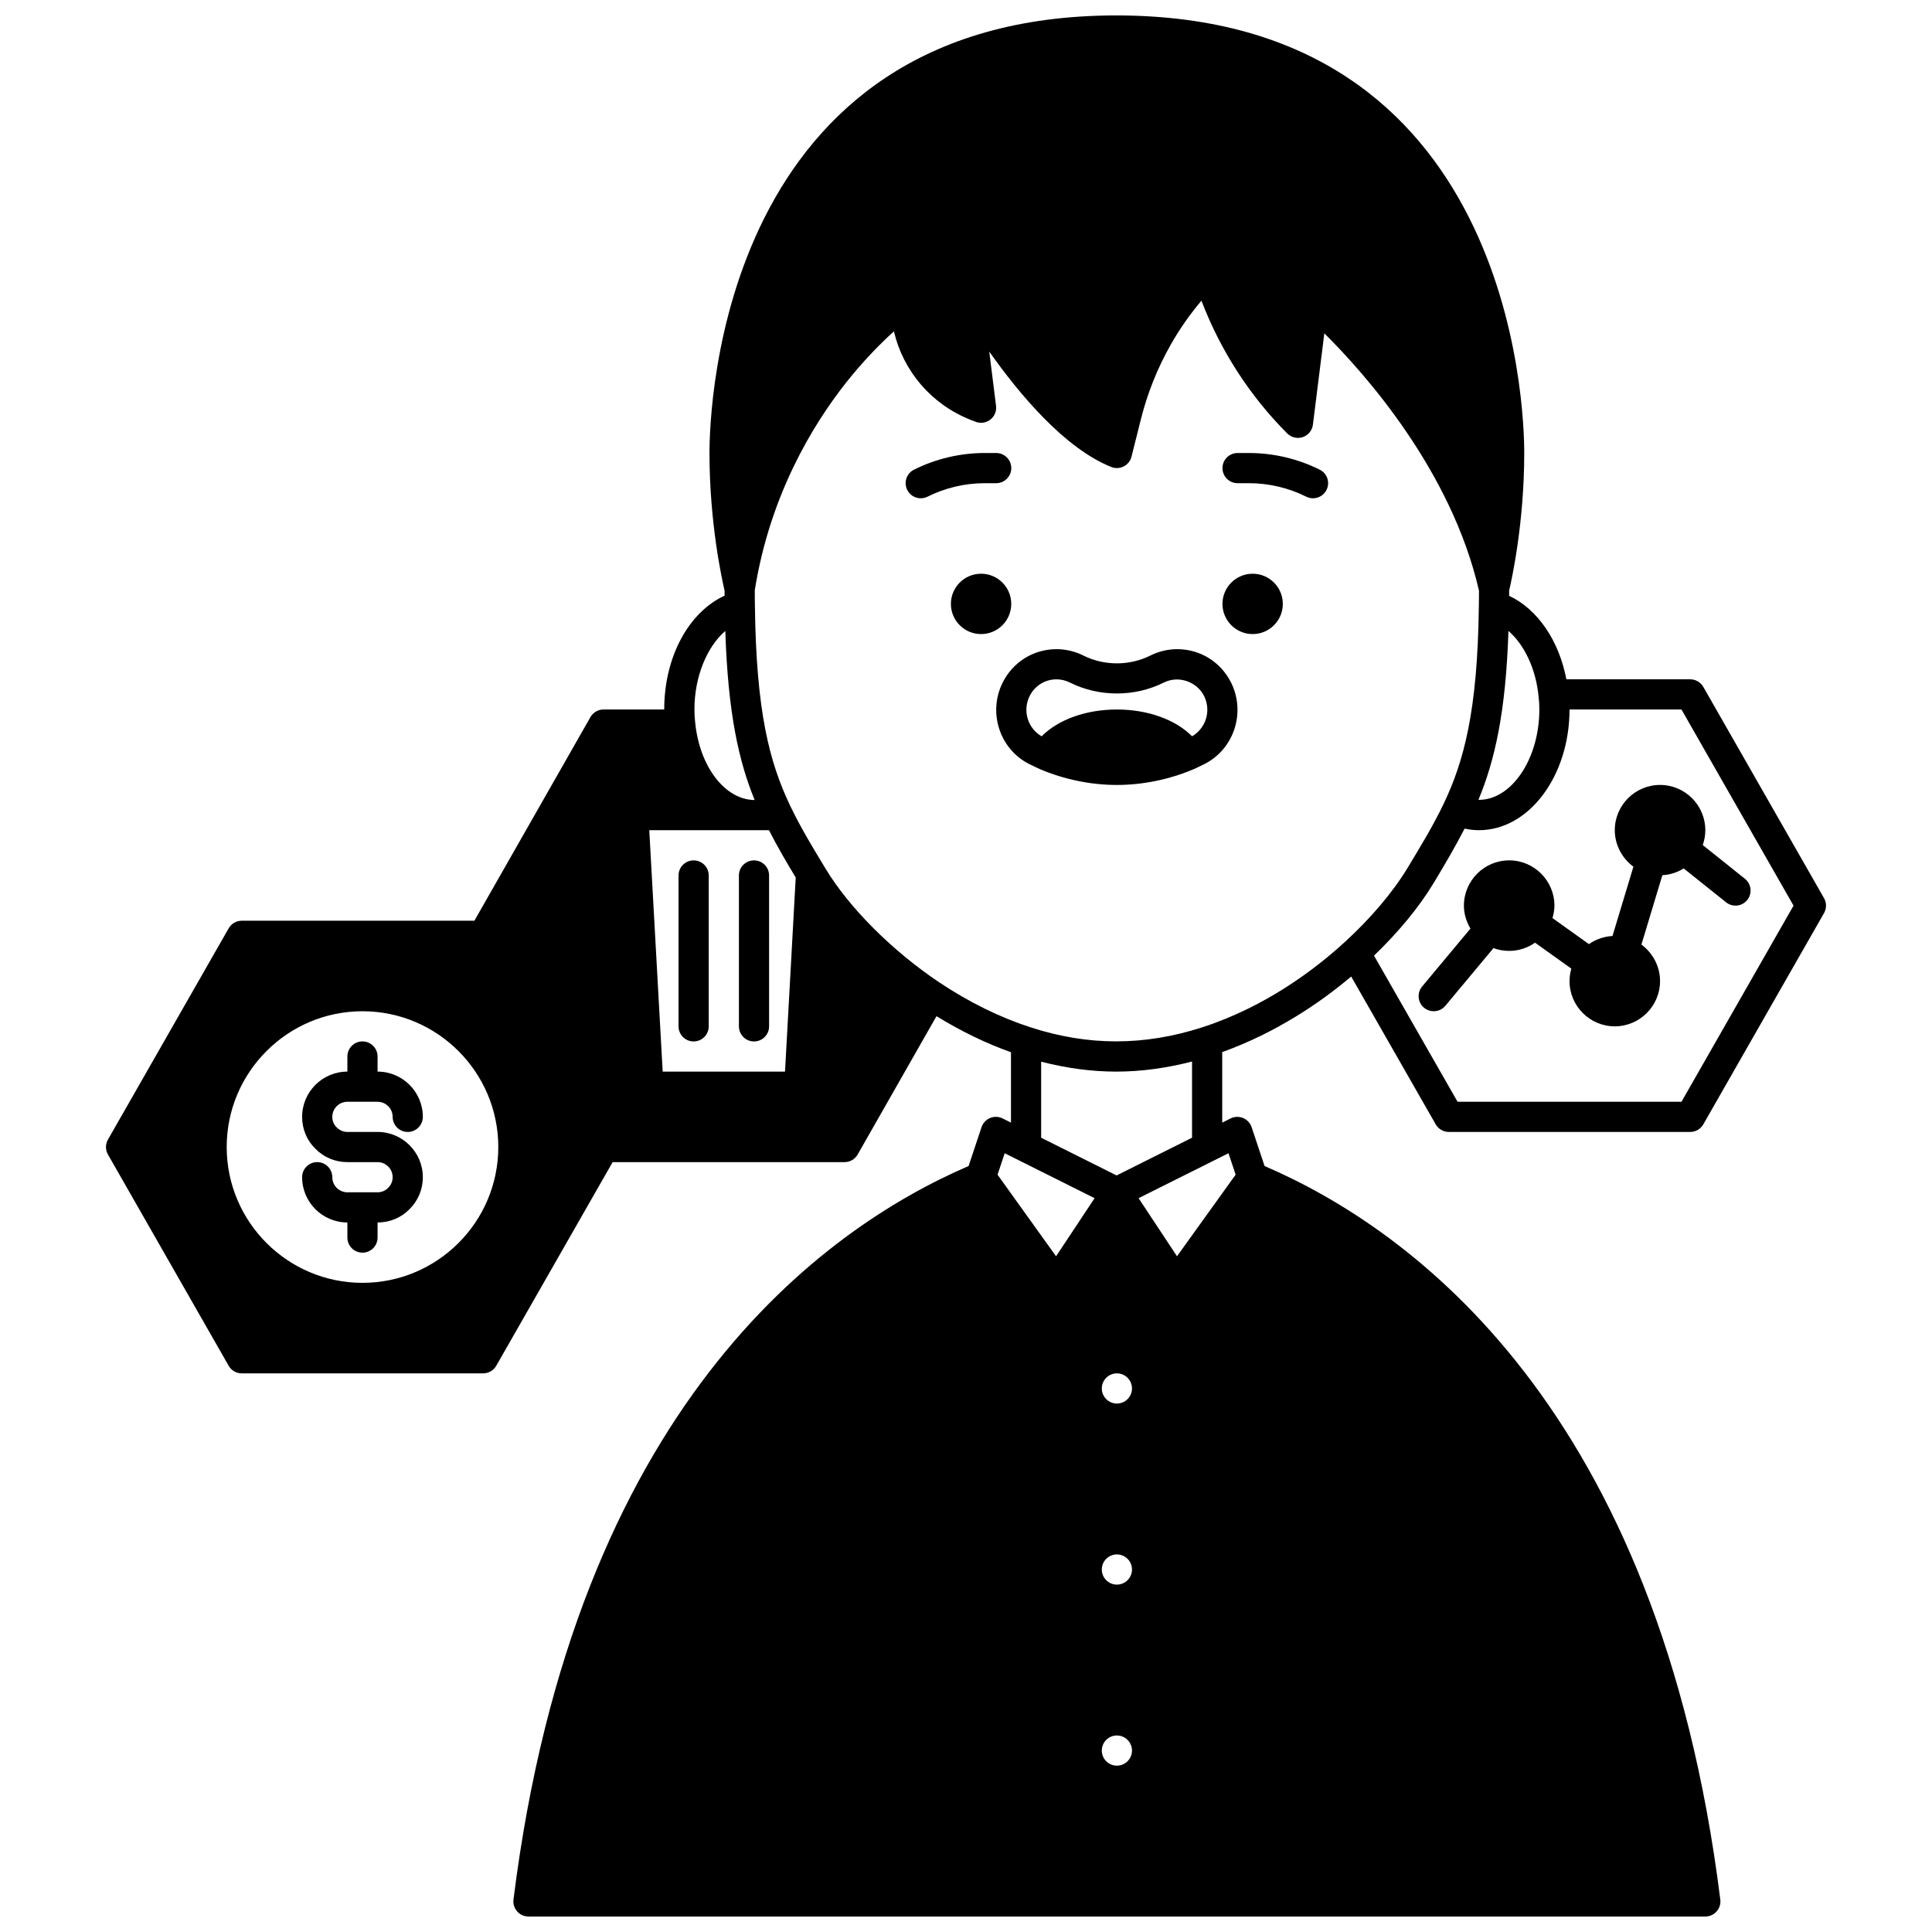
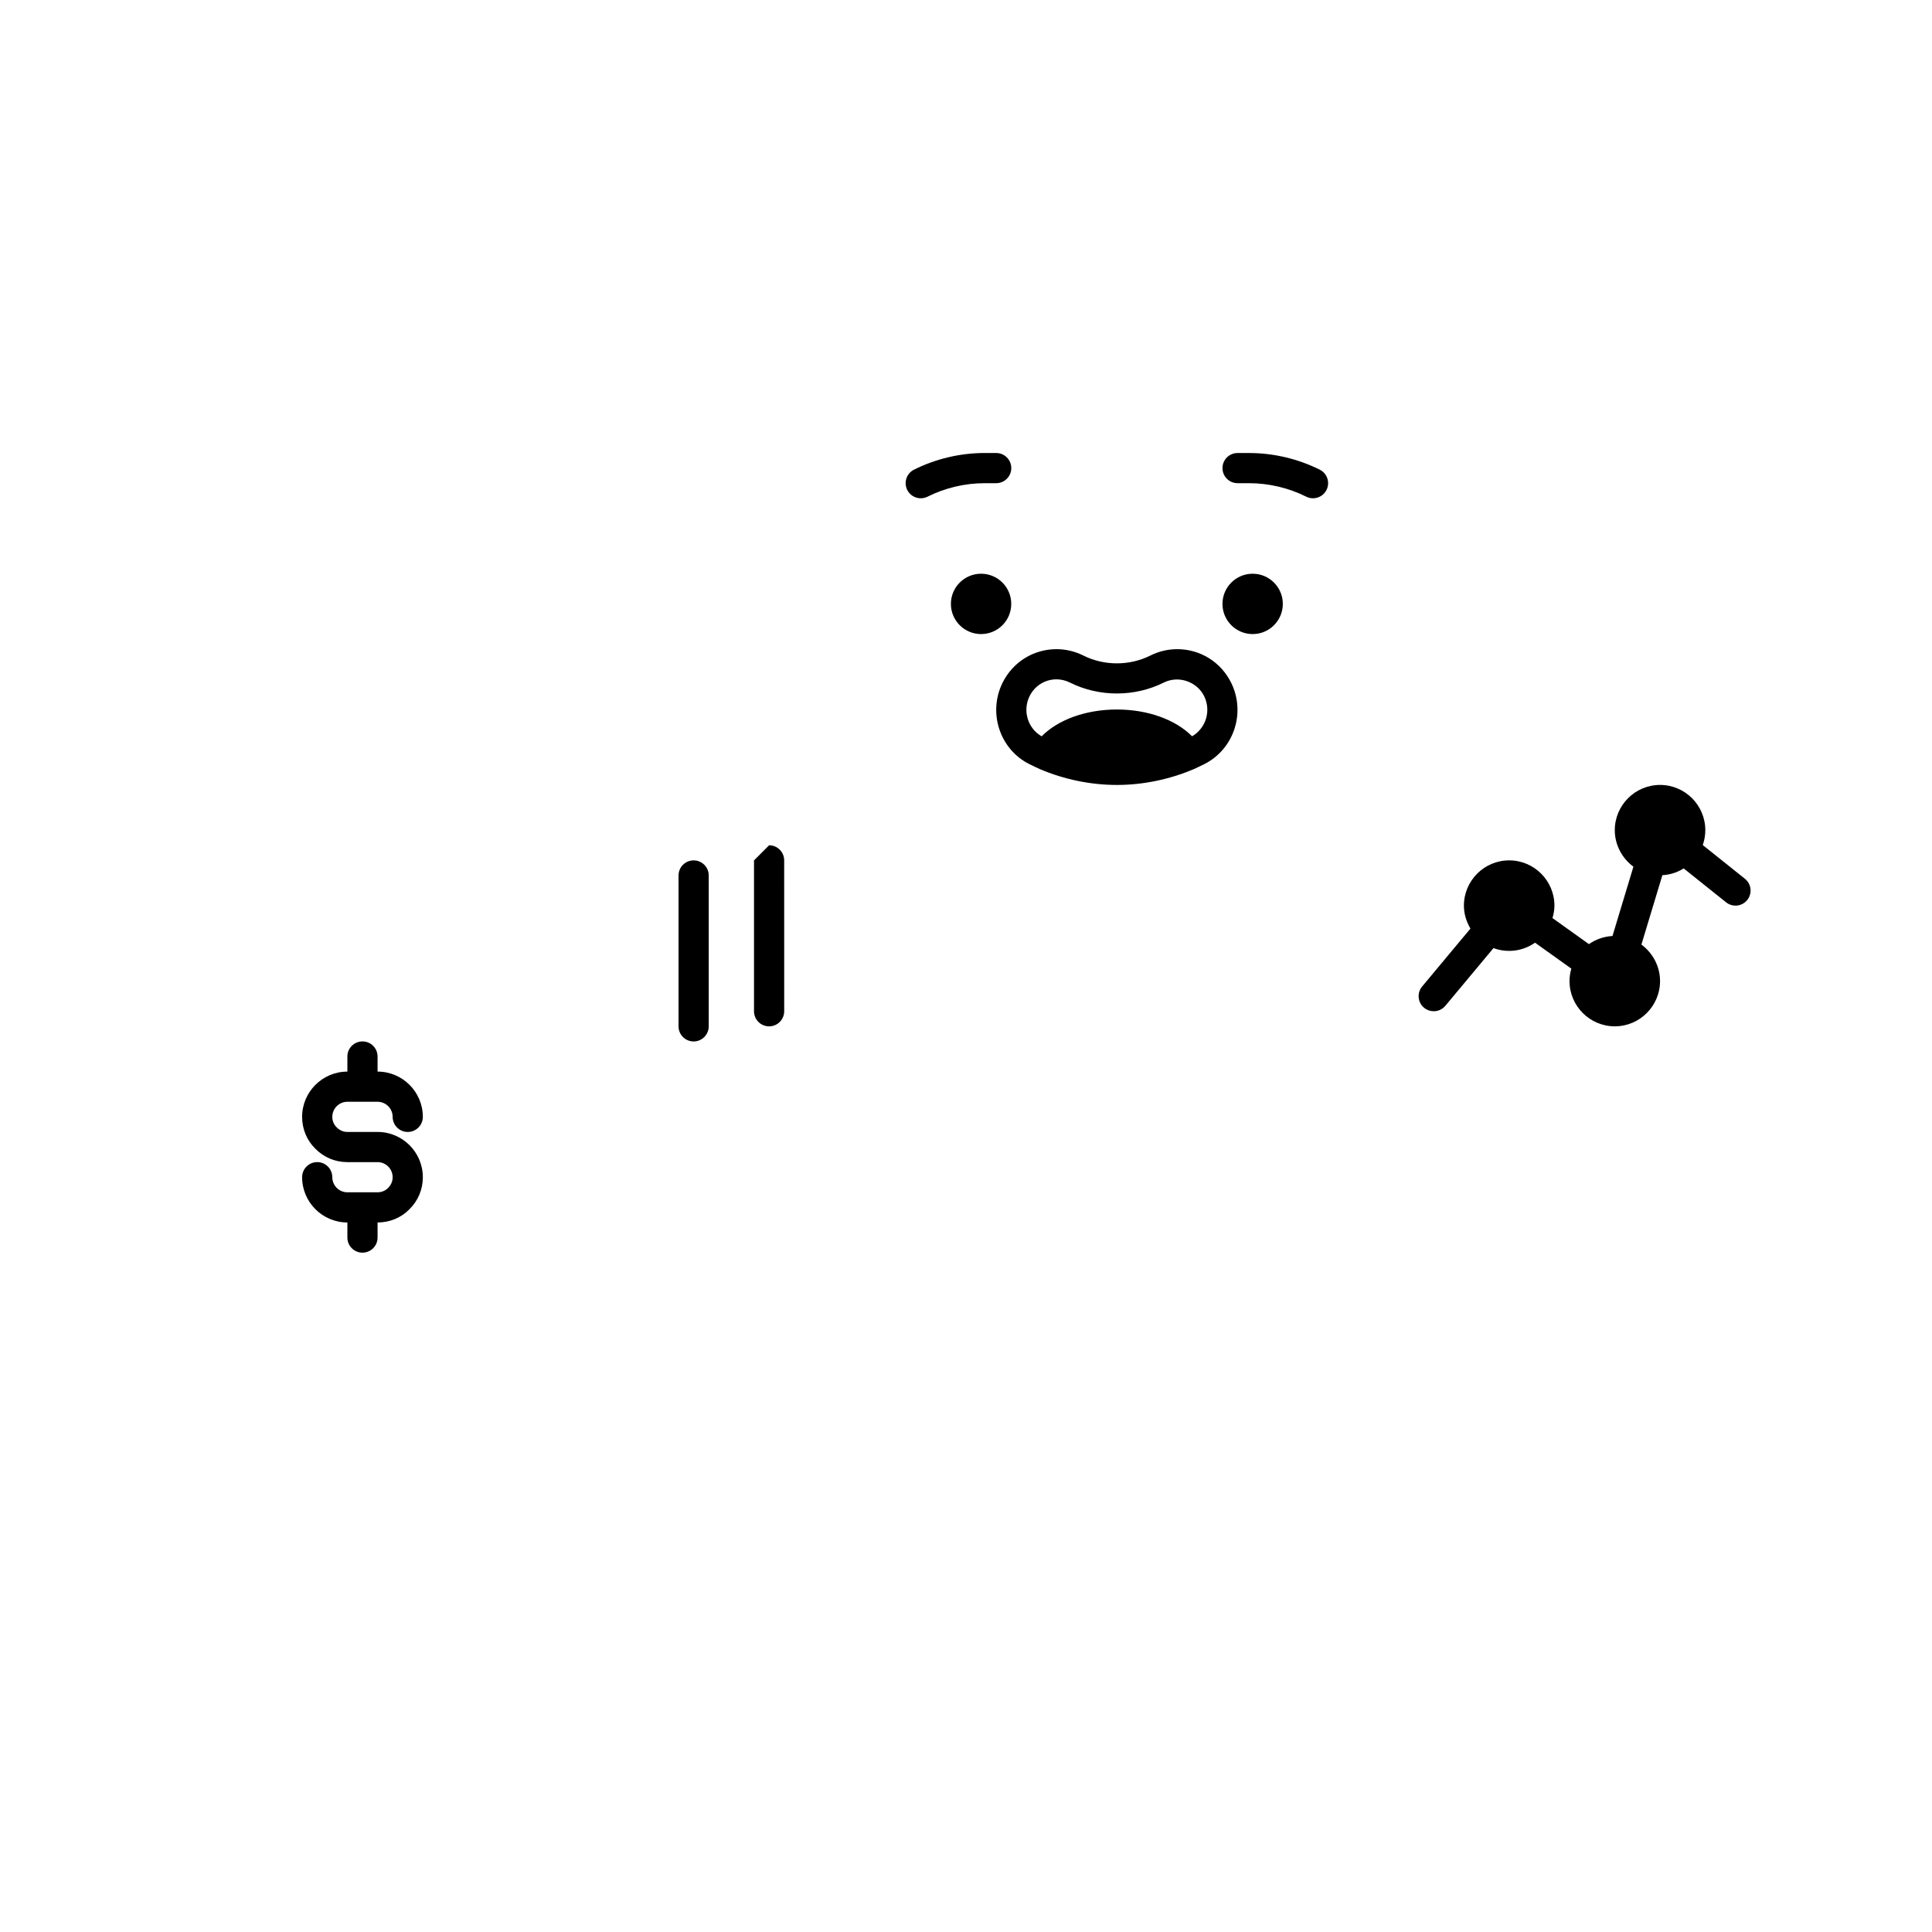
<svg xmlns="http://www.w3.org/2000/svg" width="800px" height="800px" version="1.1" viewBox="144 144 512 512">
  <defs>
    <clipPath id="a">
-       <path d="m172 148.09h456v503.81h-456z" />
-     </clipPath>
+       </clipPath>
  </defs>
  <path d="m483.96 304.04c0 4.418-3.578 7.996-7.996 7.996-4.414 0-7.996-3.578-7.996-7.996 0-4.418 3.582-7.996 7.996-7.996 4.418 0 7.996 3.578 7.996 7.996" />
  <path d="m411.99 304.04c0 4.418-3.578 7.996-7.996 7.996-4.414 0-7.996-3.578-7.996-7.996 0-4.418 3.582-7.996 7.996-7.996 4.418 0 7.996 3.578 7.996 7.996" />
  <g clip-path="url(#a)">
    <path d="m502.08 402.79 22.398 39.172c0.715 1.25 2.039 2.016 3.473 2.016h63.977c1.434 0 2.758-0.77 3.469-2.016l31.988-55.98c0.703-1.23 0.703-2.738 0-3.965l-31.988-55.98c-0.711-1.242-2.031-2.012-3.469-2.012h-32.824c-1.957-10.297-7.656-18.613-15.176-22.129 0-0.465 0.012-0.914 0.012-1.387 0.688-2.922 4-17.926 4-36.461 0-11.871-3.023-115.96-108.12-115.96-104.77 0-107.8 104.09-107.8 115.96 0 18.535 3.312 33.539 4 36.461 0 0.465 0.012 0.887 0.012 1.344-9.555 4.398-16.008 16.266-16.008 30.168h-16.074c-1.434 0-2.762 0.77-3.477 2.019l-30.754 53.961h-61.652c-1.434 0-2.758 0.77-3.469 2.016l-31.988 55.98c-0.703 1.23-0.703 2.738 0 3.965l31.988 55.98c0.711 1.246 2.035 2.012 3.469 2.012h63.977c1.434 0 2.758-0.77 3.469-2.016l30.84-53.961h61.457c1.434 0 2.762-0.77 3.477-2.019l20.895-36.664c6.477 3.984 13.086 7.184 19.734 9.562v18.645l-2.211-1.105c-1.039-0.523-2.246-0.559-3.32-0.117-1.07 0.445-1.895 1.332-2.262 2.426l-3.434 10.301c-38.816 16.742-104.32 64.02-120.61 194.39-0.145 1.137 0.211 2.277 0.973 3.144 0.754 0.867 1.844 1.359 2.992 1.359h311.88c1.148 0 2.238-0.492 3-1.352 0.758-0.859 1.113-2.004 0.973-3.144-16.285-130.39-81.891-177.66-120.77-194.39l-3.434-10.301c-0.367-1.094-1.191-1.984-2.262-2.426-1.074-0.445-2.277-0.406-3.32 0.117l-2.211 1.105v-18.688c14.395-5.184 26.047-13.16 34.18-20.031zm-84.938 13.473c-8.129-2.629-16.258-6.621-24.156-11.875-12.578-8.422-23.926-19.805-30.195-30.172-0.137-0.266-0.289-0.508-0.438-0.727-3-4.945-6.098-10.062-8.695-15.449-0.113-0.203-0.234-0.402-0.418-0.848-5.273-11.23-8.852-24.484-9.18-52.707-0.035-1.328-0.031-2.695-0.035-4.086 4.031-25.184 15.336-43.754 24.121-54.902 4.805-6.074 9.387-10.645 12.75-13.684 2.461 10.488 9.844 19.262 20.211 23.406l1.441 0.559c1.312 0.5 2.797 0.289 3.906-0.578 1.109-0.863 1.684-2.25 1.508-3.648l-1.801-14.383c7.996 11.328 19.992 25.648 32.332 30.586 1.07 0.43 2.273 0.371 3.309-0.152 1.027-0.523 1.781-1.469 2.059-2.586l2.519-10.031c1.703-6.769 4.312-13.316 7.766-19.449 2.356-4.188 5.117-8.152 8.25-11.855 5.016 13.172 12.824 25.27 22.746 35.195 1.078 1.078 2.68 1.445 4.125 0.957 1.445-0.496 2.481-1.77 2.668-3.285l3.027-24.211c10.695 10.602 33.664 36.352 40.984 68.184 0 1.352 0 2.684-0.035 4.027-0.328 28-3.984 41.258-9.363 52.539-2.699 5.633-5.996 11.078-9.496 16.863-3.852 6.394-9.758 13.379-16.629 19.664-7.973 7.309-20.996 17.164-37.75 22.617-15.492 4.996-30.301 4.973-45.531 0.031zm-141.09 31.715c0 19.844-16.145 35.988-35.988 35.988-19.84 0-35.988-16.141-35.988-35.988 0-19.844 16.145-35.988 35.988-35.988 19.84 0 35.988 16.145 35.988 35.988zm75.984-19.992h-32.418l-3.555-63.977h31.715c2.242 4.379 4.707 8.605 7.098 12.535zm237.57-95.965 29.699 51.98-29.699 51.98h-59.336l-22.145-38.723c6.473-6.246 11.93-12.82 15.766-19.184 2.973-4.906 5.731-9.629 8.246-14.484 1.27 0.27 2.543 0.418 3.809 0.418 13.23 0 23.992-14.352 23.992-31.988zm-37.871-3.5c0.141 1.117 0.207 2.309 0.207 3.5 0 13.078-7.379 24.062-16.145 23.945 4.297-10.348 7.246-23.008 7.957-44.758 4.188 3.613 7.25 9.969 7.981 17.312zm-215.52-17.312c0.707 21.953 3.606 34.609 7.773 44.801-7.816-0.027-14.578-8.781-15.75-20.484-0.141-1.121-0.207-2.312-0.207-3.504 0-8.668 3.301-16.602 8.184-20.812zm74.039 138.41 23.824 11.91-10.211 15.398-15.508-21.621zm25.734 62.336c0-2.207 1.797-4 4-4s4 1.793 4 4-1.797 4-4 4c-2.203-0.004-4-1.793-4-4zm4 43.984c2.203 0 4 1.793 4 4 0 2.207-1.797 4-4 4s-4-1.793-4-4c0-2.211 1.797-4 4-4zm0 47.98c2.203 0 4 1.793 4 4s-1.797 4-4 4-4-1.793-4-4c0-2.211 1.797-4 4-4zm31.469-148.62-15.539 21.625-10.184-15.395 23.828-11.91zm-31.551 0.203-19.992-9.996v-20.148c6.68 1.723 13.355 2.629 19.914 2.629 6.566 0 13.297-0.922 20.074-2.672v20.191z" />
  </g>
  <path d="m236.06 435.98h7.996c2.203 0 4 1.793 4 4 0 2.211 1.793 4 4 4 2.207 0 4-1.789 4-4 0-6.613-5.383-11.996-11.996-11.996v-4c0-2.211-1.793-4-4-4-2.207 0-4 1.789-4 4v4c-6.613 0-11.996 5.383-11.996 11.996 0 3.242 1.266 6.258 3.496 8.426 2.242 2.305 5.258 3.57 8.5 3.57h7.996c2.203 0 4 1.793 4 4 0 1.066-0.406 2.051-1.223 2.852-0.723 0.73-1.707 1.145-2.773 1.145h-7.996c-2.203 0-4-1.793-4-4 0-2.211-1.793-4-4-4s-4 1.789-4 4c0 6.613 5.383 11.996 11.996 11.996v4c0 2.211 1.793 4 4 4 2.207 0 4-1.789 4-4v-4c3.242 0 6.262-1.262 8.43-3.496 2.297-2.242 3.566-5.258 3.566-8.5 0-6.613-5.383-11.996-11.996-11.996h-7.996c-1.066 0-2.051-0.41-2.848-1.223-0.746-0.723-1.152-1.707-1.152-2.773 0-2.207 1.793-4 3.996-4z" />
  <path d="m327.82 372.01c-2.207 0-4 1.789-4 4v39.984c0 2.211 1.793 4 4 4s4-1.789 4-4v-39.984c0-2.211-1.793-4-4-4z" />
-   <path d="m343.82 372.01c-2.207 0-4 1.789-4 4v39.984c0 2.211 1.793 4 4 4 2.207 0 4-1.789 4-4l-0.004-39.984c0-2.211-1.789-4-3.996-4z" />
+   <path d="m343.82 372.01v39.984c0 2.211 1.793 4 4 4 2.207 0 4-1.789 4-4l-0.004-39.984c0-2.211-1.789-4-3.996-4z" />
  <path d="m531.95 384c0 2.18 0.648 4.246 1.734 6.082l-12.805 15.352c-1.414 1.695-1.184 4.219 0.508 5.629 0.75 0.625 1.656 0.926 2.566 0.926 1.145 0 2.281-0.488 3.074-1.434l12.758-15.293c1.312 0.477 2.707 0.734 4.16 0.734 2.551 0 4.906-0.812 6.852-2.176l9.621 6.875c-0.305 1.059-0.48 2.164-0.48 3.297 0 6.613 5.383 11.996 11.996 11.996 6.613 0 11.996-5.383 11.996-11.996 0-3.871-1.918-7.445-4.938-9.672l5.555-18.391c2.035-0.105 3.949-0.73 5.648-1.789l11.23 8.977c0.734 0.598 1.617 0.883 2.496 0.883 1.172 0 2.336-0.516 3.125-1.504 1.379-1.723 1.094-4.242-0.629-5.617l-11.168-8.93c0.441-1.266 0.676-2.598 0.676-3.941 0-6.613-5.383-11.996-11.996-11.996-6.613 0-11.996 5.383-11.996 11.996 0 3.871 1.918 7.445 4.938 9.672l-5.547 18.367c-2.254 0.125-4.414 0.879-6.246 2.152l-9.656-6.902c0.301-1.055 0.52-2.144 0.52-3.297 0-6.613-5.383-11.996-11.996-11.996-6.613 0-11.996 5.383-11.996 11.996z" />
  <path d="m460.38 347.82 1-0.465c0.602-0.277 1.199-0.555 1.738-0.836 7.871-3.938 11.082-13.617 7.152-21.582-2.715-5.492-8.195-8.902-14.297-8.902-2.445 0-4.918 0.586-7.144 1.703-5.484 2.742-12.211 2.742-17.699 0-2.227-1.117-4.695-1.703-7.144-1.703-6.102 0-11.578 3.41-14.301 8.91-3.926 7.961-0.715 17.641 7.098 21.551 0.602 0.312 1.199 0.586 1.801 0.867l1 0.465c6.449 2.742 13.504 4.191 20.398 4.191 6.891 0 13.945-1.449 20.398-4.199zm-43.527-19.34c1.359-2.742 4.094-4.449 7.133-4.449 1.211 0 2.445 0.297 3.57 0.859 7.695 3.852 17.152 3.852 24.852 0 3.941-1.969 8.801-0.242 10.699 3.586 1.91 3.875 0.484 8.516-3.195 10.652-4.316-4.379-11.672-7.102-19.93-7.102-8.262 0-15.617 2.723-19.934 7.106-3.664-2.09-5.113-6.762-3.195-10.652z" />
  <path d="m471.97 272.05h3.039c5.246 0 10.488 1.238 15.168 3.578 0.57 0.285 1.18 0.422 1.781 0.422 1.469 0 2.879-0.809 3.582-2.211 0.988-1.977 0.188-4.379-1.789-5.367-5.785-2.891-12.266-4.418-18.742-4.418h-3.039c-2.207 0-4 1.789-4 4 0 2.207 1.793 3.996 4 3.996z" />
  <path d="m408 272.05c2.207 0 4-1.789 4-4s-1.793-4-4-4h-3.039c-6.481 0-12.965 1.527-18.746 4.418-1.977 0.988-2.773 3.391-1.789 5.367 0.707 1.406 2.117 2.215 3.586 2.215 0.602 0 1.211-0.137 1.785-0.418 4.676-2.344 9.922-3.582 15.164-3.582z" />
</svg>